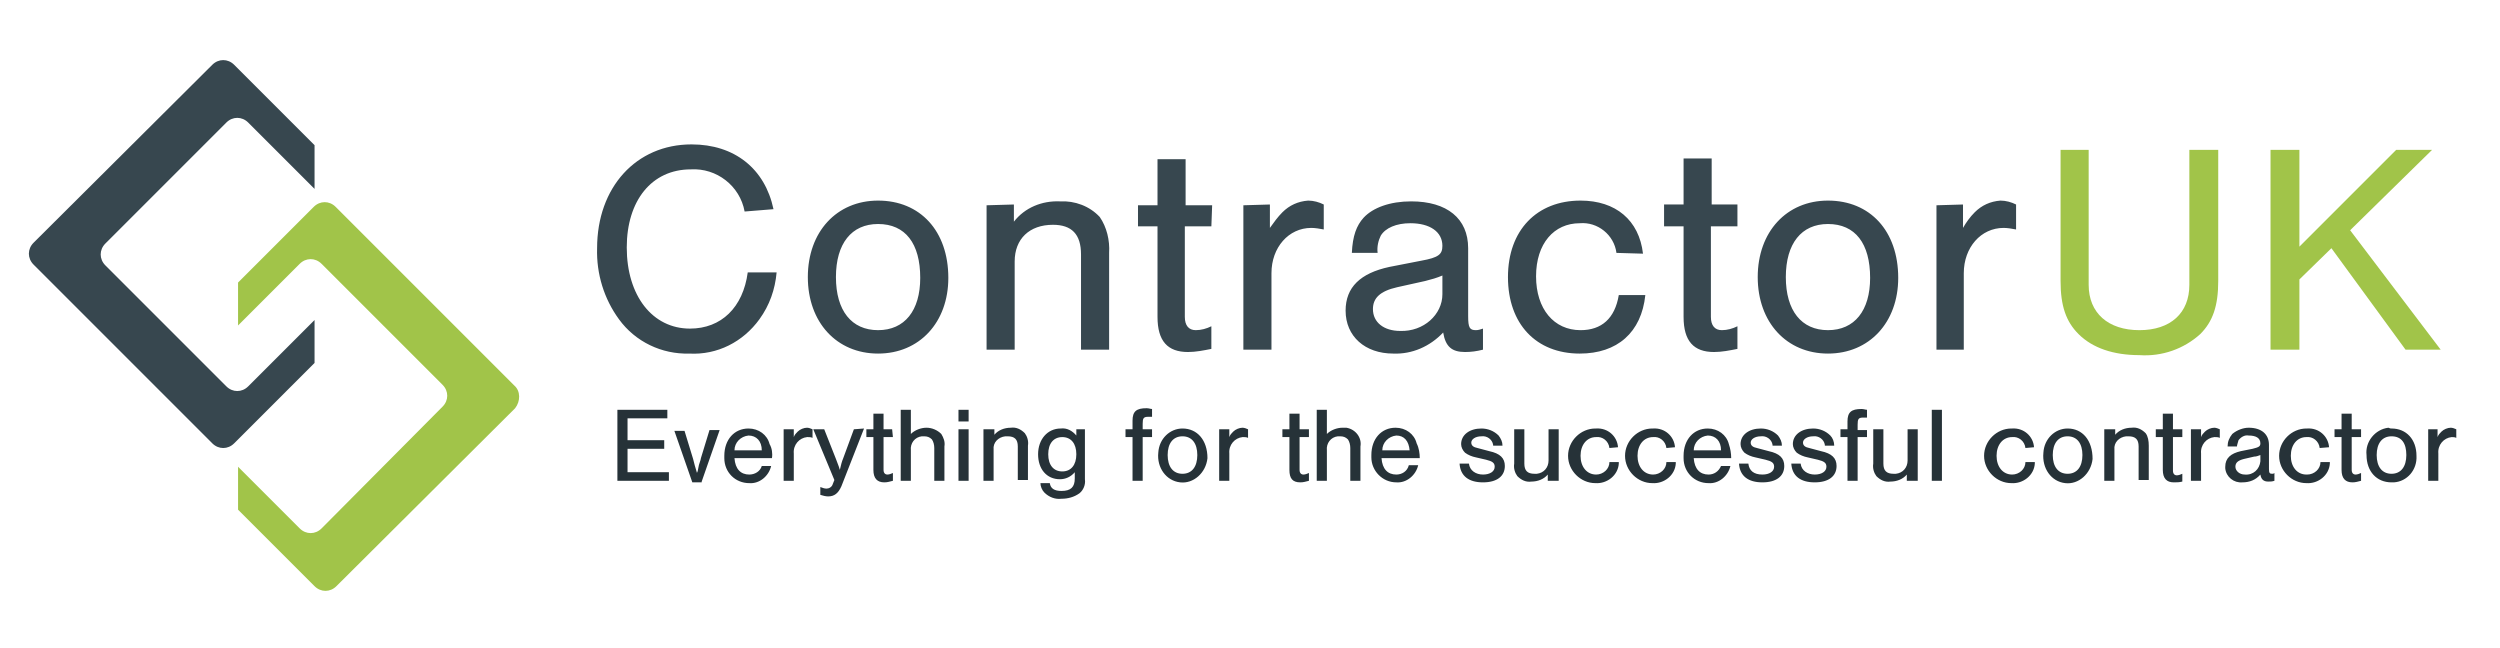
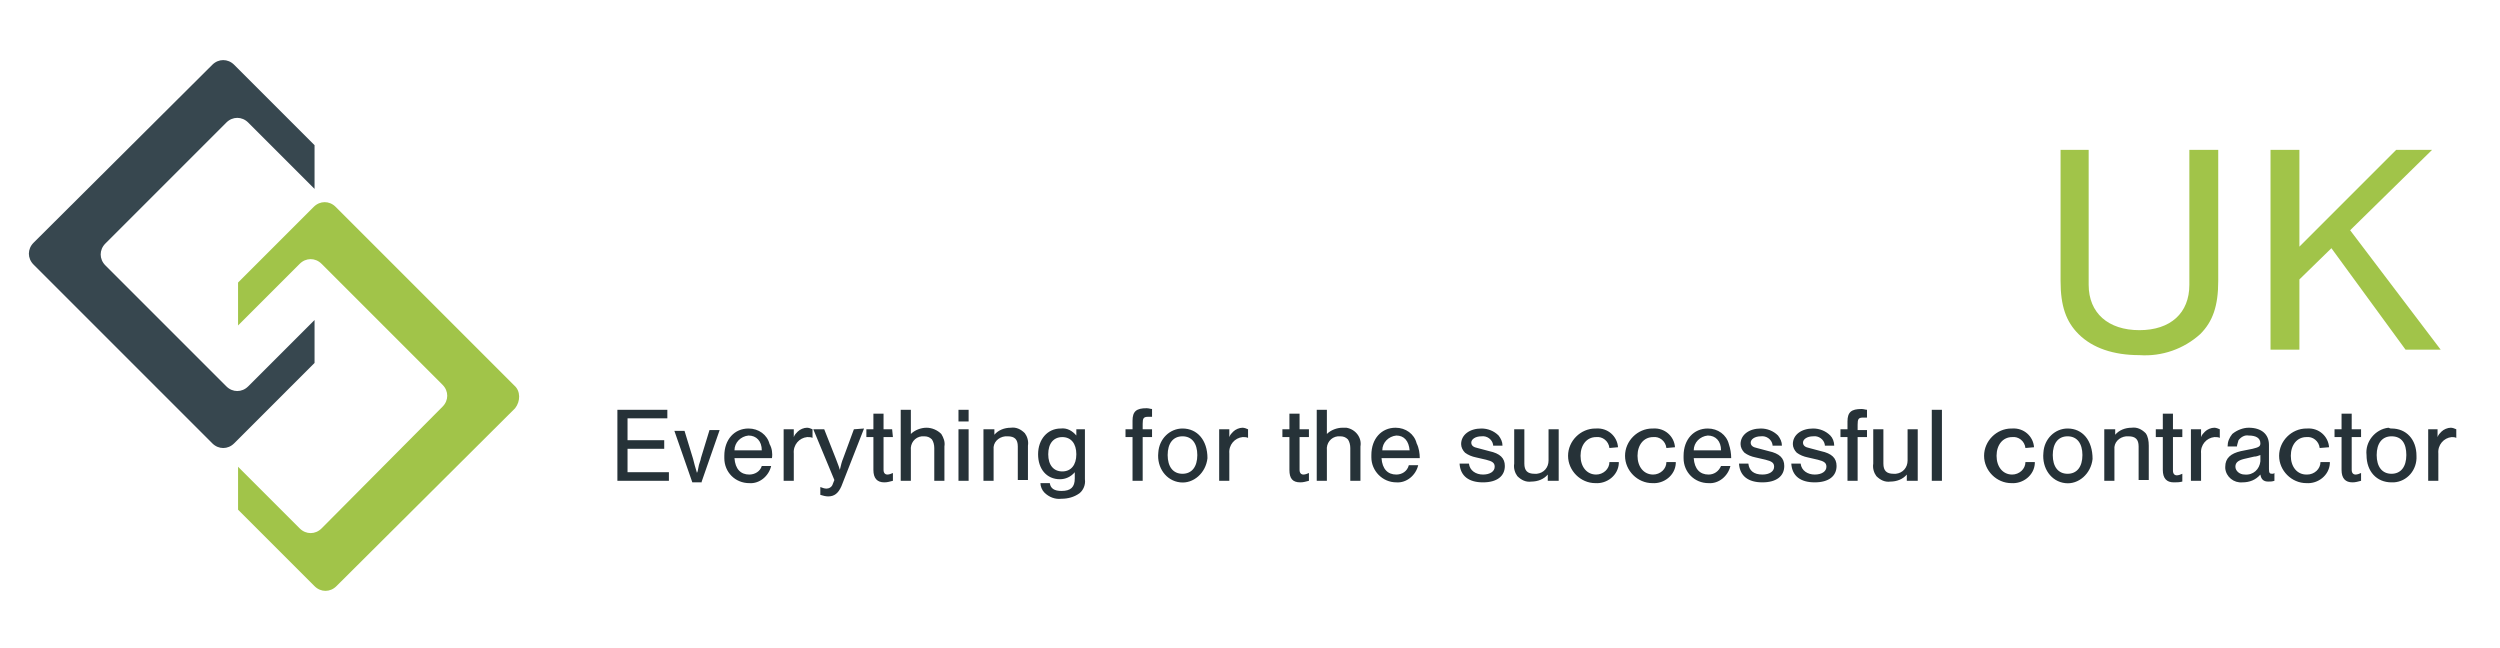
<svg xmlns="http://www.w3.org/2000/svg" version="1.1" id="Layer_1" x="0px" y="0px" viewBox="0 0 320.3 83" style="enable-background:new 0 0 320.3 83;" xml:space="preserve">
  <style type="text/css">
	.st0{fill:#37474F;}
	.st1{fill:#A1C449;}
	.st2{fill:#263238;}
</style>
  <title>Artboard 1</title>
  <g id="Symbols">
    <g id="D---Header">
      <g id="Group-3">
        <g id="Group-2">
          <path class="st0" d="M40.3,41l-8.5,8.5c-0.8,0.8-2,0.8-2.8,0L13.5,34c0,0,0,0,0,0c-0.8-0.8-0.8-2,0-2.8L29,15.7      c0.8-0.8,2-0.8,2.8,0l8.5,8.5v-5.6L30,8.3h0c0,0,0,0,0,0c-0.8-0.8-2-0.8-2.8,0L4.3,31.1c0,0,0,0,0,0c-0.8,0.8-0.8,2,0,2.8      l22.9,22.9c0,0,0,0,0,0c0.8,0.8,2,0.8,2.8,0l10.3-10.3V41z" />
          <path class="st1" d="M65.9,49.4L43,26.5c0,0,0,0,0,0c-0.8-0.8-2-0.8-2.8,0l-9.7,9.7v5.5l7.9-7.9c0,0,0,0,0,0      c0.8-0.8,2-0.8,2.8,0l15.5,15.5c0,0,0,0,0,0c0.8,0.8,0.8,2,0,2.8L41.2,67.7c0,0,0,0,0,0c-0.8,0.8-2,0.8-2.8,0l-7.9-7.9v5.5      l9.8,9.8h0c0.8,0.8,2,0.8,2.8,0l22.9-22.8c0,0,0,0,0,0C66.7,51.4,66.7,50.1,65.9,49.4z" />
        </g>
        <g id="Group-4">
-           <path id="Contractor-Copy" class="st0" d="M99.1,26.8c-1.1-5.2-5-8.3-10.5-8.3c-7.1,0-12.1,5.5-12.1,13.3      c-0.1,3.3,0.9,6.5,2.8,9.1c2.1,2.9,5.5,4.5,9,4.4c3.6,0.2,6.9-1.5,9-4.4c1.3-1.8,2-3.8,2.2-6h-3.7c-0.6,4.5-3.4,7.2-7.4,7.2      c-4.8,0-8.1-4.2-8.1-10.4c0-6,3.2-10,8.2-10c3.3-0.2,6.3,2.1,6.9,5.4L99.1,26.8z M112.5,25.7c5.4,0,9,3.9,9,9.9      c0,5.7-3.7,9.7-9,9.7s-9-4-9-9.8S107.2,25.7,112.5,25.7z M112.5,28.7c-3.4,0-5.4,2.5-5.4,6.8s2,6.8,5.4,6.8      c3.4,0,5.4-2.5,5.4-6.7C117.9,31.2,116,28.7,112.5,28.7L112.5,28.7z M126.4,26.3v18.5h3.6V33.5c0-2.9,1.9-4.7,4.9-4.7      c2.4,0,3.6,1.2,3.6,3.8v12.2h3.6V32.4c0.1-1.6-0.3-3.3-1.2-4.6c-1.3-1.4-3.2-2.1-5.1-2c-2.3-0.1-4.5,0.8-5.9,2.6v-2.2      L126.4,26.3z M155.3,26.3h-3.4v-5.9h-3.6v5.9h-2.5V29h2.5v11.6c0,3.1,1.3,4.5,3.9,4.5c1,0,2-0.2,3-0.4v-2.9      c-0.6,0.3-1.3,0.5-2,0.5c-0.9,0-1.4-0.6-1.4-1.7V29h3.4L155.3,26.3z M159.3,26.3v18.5h3.6V35c0-3.3,2.2-5.8,5.1-5.8      c0.5,0,1.1,0.1,1.6,0.2v-3.2c-0.6-0.3-1.3-0.5-2-0.5c-1.3,0.1-2.4,0.6-3.3,1.5c-0.6,0.6-1.1,1.3-1.6,2v-3L159.3,26.3z       M176.5,32.4h-3.3c0.1-2.2,0.6-3.5,1.5-4.5c1.2-1.3,3.4-2.1,6.1-2.1c4.6,0,7.3,2.2,7.3,6v8.7c0,1.5,0.2,1.8,1,1.8      c0.3,0,0.6-0.1,0.9-0.2v2.7c-0.8,0.2-1.5,0.3-2.3,0.3c-1.7,0-2.5-0.7-2.8-2.5c-1.7,1.8-4,2.8-6.4,2.7c-3.6,0-6.1-2.2-6.1-5.5      c0-3,1.9-4.8,5.6-5.6l4.1-0.8c2.2-0.4,2.7-0.8,2.7-1.9c0-1.8-1.6-2.9-4.1-2.9c-1.8,0-3.2,0.6-3.8,1.6      C176.6,30.8,176.4,31.6,176.5,32.4L176.5,32.4z M184.8,37.7v-2.4c-0.7,0.3-1.4,0.5-2.2,0.7l-3.6,0.8c-2.2,0.5-3.1,1.4-3.1,2.8      c0,1.7,1.4,2.8,3.5,2.8C182.4,42.5,184.8,40.3,184.8,37.7z M210.5,32.5c-0.5-4.3-3.5-6.8-8-6.8c-5.6,0-9.3,3.8-9.3,9.8      s3.6,9.8,9.2,9.8c4.8,0,7.9-2.7,8.4-7.5h-3.4c-0.5,3-2.2,4.5-4.9,4.5c-3.4,0-5.7-2.7-5.7-6.9s2.3-6.8,5.6-6.8      c2.3-0.2,4.4,1.5,4.7,3.8L210.5,32.5z M222.7,26.2h-3.4v-5.9h-3.6v5.9h-2.5V29h2.5v11.6c0,3.1,1.3,4.5,3.9,4.5c1,0,2-0.2,3-0.4      v-2.9c-0.6,0.3-1.3,0.5-2,0.5c-0.9,0-1.4-0.6-1.4-1.7V29h3.4V26.2z M234.2,25.7c5.4,0,9,3.9,9,9.9c0,5.7-3.7,9.7-9,9.7      s-9-4-9-9.8S228.9,25.7,234.2,25.7L234.2,25.7z M234.2,28.7c-3.4,0-5.4,2.5-5.4,6.8s2,6.8,5.4,6.8s5.4-2.5,5.4-6.7      C239.6,31.2,237.7,28.7,234.2,28.7L234.2,28.7z M248.1,26.3v18.5h3.5V35c0-3.3,2.2-5.8,5.1-5.8c0.5,0,1.1,0.1,1.6,0.2v-3.2      c-0.6-0.3-1.3-0.5-2-0.5c-1.3,0.1-2.4,0.6-3.3,1.5c-0.6,0.6-1.1,1.3-1.5,2v-3L248.1,26.3z" />
          <path id="UK-Copy" class="st1" d="M280.5,19.2v17.3c0,3.6-2.4,5.8-6.4,5.8s-6.5-2.2-6.5-5.8V19.2H264v16.8      c0,3.2,0.7,5.2,2.3,6.8c1.8,1.8,4.5,2.7,7.8,2.7c2.9,0.2,5.7-0.8,7.8-2.7c1.6-1.6,2.3-3.6,2.3-6.8V19.2H280.5z M301.1,29.5      l10.5-10.3H307l-12.4,12.4V19.2h-3.7v25.6h3.7v-9l4.1-4l9.5,13h4.5L301.1,29.5z" />
        </g>
        <path id="Everything-for-the-s" class="st2" d="M85.5,52.5h-6.4v9.1h6.6v-1.1h-5.3v-3h4.7v-1.1h-4.7v-2.8h5.1V52.5z M89.9,61.7     l2.3-6.6h-1.3l-1.1,3.6c0,0.2-0.3,0.9-0.3,1.1l-0.1,0.5c0,0.1-0.1,0.2-0.1,0.3c-0.2-0.6-0.4-1.4-0.5-1.8l-1.1-3.6h-1.3l2.3,6.6     H89.9z M98.9,58.7h-4.8c0.1,1.4,0.8,2.1,1.9,2.1c0.7,0,1.4-0.4,1.6-1.1h1.2c-0.3,1.3-1.5,2.3-2.8,2.2c-1.8,0-3.2-1.4-3.2-3.2     c0-0.1,0-0.2,0-0.3c0-2.1,1.3-3.5,3.1-3.5c1.3,0,2.4,0.8,2.7,2C98.9,57.4,99,58.1,98.9,58.7L98.9,58.7z M94.1,57.7h3.5     c0-1.2-0.7-1.9-1.7-1.9C94.9,55.9,94.1,56.7,94.1,57.7L94.1,57.7z M100.4,55v6.6h1.3v-3.5c-0.1-1.1,0.7-2,1.7-2.1c0,0,0,0,0.1,0     c0.2,0,0.4,0,0.6,0.1V55c-0.2-0.1-0.5-0.2-0.7-0.2c-0.4,0-0.9,0.2-1.2,0.5c-0.2,0.2-0.4,0.4-0.5,0.7v-1L100.4,55z M109.4,55     l-1.4,3.8c-0.1,0.2-0.3,0.9-0.4,1.4c-0.2-0.7-0.3-0.8-0.5-1.4l-1.5-3.8h-1.4l2.7,6.5l-0.2,0.5c-0.1,0.4-0.5,0.6-0.8,0.6     c-0.3,0-0.5-0.1-0.8-0.2v1c0.3,0.1,0.7,0.2,1,0.2c0.8,0,1.3-0.4,1.7-1.3l2.9-7.4L109.4,55z M114.3,55h-1.1V53h-1.3V55H111v1h0.9     v4.2c0,1.1,0.5,1.6,1.4,1.6c0.4,0,0.7-0.1,1.1-0.2v-1c-0.2,0.1-0.5,0.2-0.7,0.2c-0.3,0-0.5-0.2-0.5-0.6V56h1.2L114.3,55z      M116.7,52.5h-1.3v9.1h1.3v-3.9c-0.1-0.9,0.5-1.7,1.4-1.8c0.1,0,0.2,0,0.3,0c0.4,0,0.7,0.1,1,0.4c0.2,0.3,0.3,0.7,0.3,1.1v4.2     h1.3v-4.4c0.1-0.6-0.1-1.1-0.4-1.6c-0.5-0.5-1.2-0.8-1.9-0.8c-0.7,0-1.5,0.3-2,0.8L116.7,52.5z M124.1,55h-1.3v6.6h1.3V55z      M124.1,52.5h-1.3V54h1.3V52.5z M126,55v6.6h1.3v-4c-0.1-0.9,0.6-1.6,1.5-1.7c0.1,0,0.2,0,0.3,0c0.9,0,1.3,0.4,1.3,1.3v4.3h1.3     v-4.4c0.1-0.6-0.1-1.2-0.4-1.6c-0.5-0.5-1.1-0.8-1.8-0.7c-0.8,0-1.6,0.3-2.1,0.9V55H126z M137.9,55h1.1v6.4     c0.1,0.7-0.2,1.4-0.7,1.8c-0.7,0.5-1.5,0.7-2.3,0.7c-0.8,0.1-1.6-0.2-2.2-0.8c-0.3-0.3-0.5-0.8-0.5-1.2h1.2c0.1,0.7,0.6,1,1.5,1     c1.2,0,1.7-0.5,1.7-1.6v-0.8c-0.5,0.6-1.2,0.9-1.9,0.9c-1.7,0-2.8-1.3-2.8-3.2s1.2-3.3,2.9-3.3c0.8-0.1,1.5,0.3,2,0.9L137.9,55z      M136.1,56c-1.1,0-1.8,0.8-1.8,2.2s0.7,2.2,1.8,2.2s1.8-0.8,1.8-2.2S137.2,56,136.1,56L136.1,56z M147.6,55h-1.2v-0.7     c0-0.7,0.1-0.9,0.7-0.9c0.1,0,0.3,0,0.5,0v-1c-0.2,0-0.4-0.1-0.7-0.1c-1.3,0-1.8,0.4-1.8,1.6V55h-0.9v1h0.9v5.6h1.3V56h1.2     L147.6,55z M151.5,54.9c1.9,0,3.2,1.5,3.2,3.8c-0.2,1.9-1.8,3.3-3.5,3.1c-1.8-0.2-3-1.9-2.8-3.8     C148.5,56.2,149.9,54.9,151.5,54.9z M151.5,55.9c-1.2,0-1.9,0.9-1.9,2.4s0.7,2.4,1.9,2.4s1.9-0.9,1.9-2.4S152.7,55.9,151.5,55.9     L151.5,55.9z M156.2,55v6.6h1.3v-3.5c-0.1-1.1,0.7-2,1.7-2.1c0,0,0,0,0.1,0c0.2,0,0.4,0,0.6,0.1V55c-0.2-0.1-0.5-0.2-0.7-0.2     c-0.4,0-0.9,0.2-1.2,0.5c-0.2,0.2-0.4,0.4-0.5,0.7v-1L156.2,55z M167.7,55h-1.2V53h-1.3V55h-0.9v1h0.9v4.2c0,1.1,0.4,1.6,1.4,1.6     c0.4,0,0.7-0.1,1.1-0.2v-1c-0.2,0.1-0.5,0.2-0.7,0.2c-0.3,0-0.5-0.2-0.5-0.6V56h1.2V55z M170,52.5h-1.3v9.1h1.3v-3.9     c-0.1-0.9,0.5-1.7,1.4-1.8c0.1,0,0.2,0,0.3,0c0.4,0,0.7,0.1,1,0.4c0.2,0.3,0.3,0.7,0.3,1.1v4.2h1.3v-4.4c0.2-1.1-0.6-2.2-1.8-2.4     c-0.2,0-0.3,0-0.5,0c-0.7,0-1.5,0.3-2,0.8V52.5z M181.9,58.7H177c0.1,1.4,0.8,2.1,1.9,2.1c0.7,0,1.4-0.4,1.6-1.2h1.2     c-0.3,1.3-1.5,2.3-2.8,2.2c-1.8,0-3.2-1.5-3.2-3.2c0-0.1,0-0.2,0-0.3c0-2.1,1.3-3.5,3.1-3.5c1.3,0,2.4,0.8,2.7,2     C181.8,57.4,181.9,58.1,181.9,58.7z M177.1,57.7h3.5c-0.1-1.2-0.7-1.9-1.7-1.9C177.9,55.9,177.1,56.7,177.1,57.7     C177.1,57.7,177.1,57.7,177.1,57.7z M192.5,57.1c0-0.5-0.2-0.9-0.5-1.3c-0.6-0.6-1.4-0.9-2.2-0.9c-1.5,0-2.6,0.8-2.6,2     c0,0.4,0.2,0.8,0.5,1.1c0.4,0.3,0.9,0.5,1.4,0.6l1.3,0.3c0.8,0.2,1.1,0.4,1.1,0.9c0,0.6-0.6,1-1.5,1s-1.7-0.5-1.8-1.4H187     c0.1,1.6,1.2,2.4,3,2.4s2.8-0.8,2.8-2.1c0-1-0.6-1.6-2-1.9l-1.5-0.4c-0.5-0.1-0.8-0.3-0.8-0.7s0.5-0.8,1.3-0.8     c0.7-0.1,1.4,0.4,1.5,1.1c0,0,0,0,0,0.1L192.5,57.1z M199.7,61.7V55h-1.3v4c0,0.9-0.6,1.6-1.5,1.7c-0.1,0-0.2,0-0.3,0     c-0.9,0-1.3-0.4-1.3-1.3V55h-1.3v4.4c-0.1,0.6,0.1,1.2,0.4,1.6c0.5,0.5,1.1,0.8,1.8,0.7c0.8,0,1.6-0.3,2.1-0.9v0.8H199.7z      M207.3,57.3c-0.1-1.4-1.3-2.5-2.8-2.4c0,0,0,0-0.1,0c-1.9,0-3.5,1.6-3.5,3.5s1.6,3.5,3.5,3.5c1.5,0.1,2.9-1,3-2.5     c0-0.1,0-0.1,0-0.2h-1.2c0,0.9-0.8,1.6-1.7,1.6c0,0,0,0,0,0c-1.2,0-2-1-2-2.4s0.8-2.4,2-2.4c0.8-0.1,1.6,0.5,1.7,1.4L207.3,57.3z      M214.6,57.3c-0.1-1.4-1.3-2.5-2.8-2.4c0,0,0,0-0.1,0c-1.9,0-3.5,1.6-3.5,3.5s1.6,3.5,3.5,3.5c1.5,0.1,2.9-1,3-2.5     c0-0.1,0-0.1,0-0.2h-1.2c0,0.9-0.8,1.6-1.7,1.6c0,0,0,0,0,0c-1.2,0-2-1-2-2.4s0.8-2.4,2-2.4c0.8-0.1,1.6,0.5,1.7,1.4L214.6,57.3z      M221.8,58.7H217c0.1,1.4,0.8,2.1,1.9,2.1c0.7,0,1.3-0.4,1.6-1.1h1.2c-0.3,1.3-1.5,2.3-2.8,2.2c-1.8,0-3.2-1.4-3.2-3.2     c0-0.1,0-0.2,0-0.3c0-2.1,1.3-3.5,3.1-3.5c1.3,0,2.4,0.8,2.7,2C221.7,57.5,221.8,58.1,221.8,58.7z M217,57.7h3.5     c0-1.2-0.7-1.9-1.7-1.9C217.8,55.9,217,56.7,217,57.7C217,57.7,217,57.7,217,57.7z M228.3,57.1c0-0.5-0.2-0.9-0.5-1.3     c-0.6-0.6-1.4-0.9-2.2-0.9c-1.5,0-2.6,0.8-2.6,2c0,0.4,0.2,0.8,0.5,1.1c0.4,0.3,0.9,0.5,1.4,0.6l1.3,0.3c0.8,0.2,1.1,0.4,1.1,0.9     c0,0.6-0.6,1-1.5,1c-1.1,0-1.7-0.5-1.8-1.4h-1.2c0.1,1.6,1.2,2.4,3,2.4s2.8-0.8,2.8-2.1c0-1-0.6-1.6-2-1.9l-1.5-0.4     c-0.5-0.1-0.8-0.3-0.8-0.7s0.5-0.8,1.3-0.8c0.7-0.1,1.4,0.4,1.5,1.1c0,0,0,0,0,0.1L228.3,57.1z M235,57.1c0-0.5-0.2-1-0.5-1.3     c-0.6-0.6-1.4-0.9-2.2-0.9c-1.5,0-2.6,0.8-2.6,2c0,0.4,0.2,0.8,0.5,1.1c0.4,0.3,0.9,0.5,1.4,0.6l1.3,0.3c0.8,0.2,1.1,0.4,1.1,0.9     c0,0.6-0.6,1-1.5,1s-1.7-0.5-1.8-1.4h-1.2c0.1,1.6,1.2,2.4,3,2.4s2.8-0.8,2.8-2.1c0-1-0.6-1.6-2-1.9l-1.5-0.4     c-0.5-0.1-0.8-0.3-0.8-0.7s0.5-0.8,1.3-0.8c0.7-0.1,1.4,0.4,1.5,1.1c0,0,0,0,0,0.1L235,57.1z M239.2,55.1H238v-0.7     c0-0.7,0.1-0.9,0.7-0.9c0.1,0,0.3,0,0.5,0v-1c-0.2,0-0.4-0.1-0.7-0.1c-1.3,0-1.8,0.4-1.8,1.6V55h-0.9v1h0.9v5.6h1.3V56h1.2     L239.2,55.1z M245.7,61.7V55h-1.3v4c0,0.9-0.6,1.6-1.5,1.7c-0.1,0-0.2,0-0.3,0c-0.9,0-1.3-0.4-1.3-1.3V55h-1.3v4.4     c-0.1,0.6,0.1,1.2,0.4,1.6c0.5,0.5,1.1,0.8,1.8,0.7c0.8,0,1.6-0.3,2.1-0.9v0.8H245.7z M248.8,52.5h-1.3v9.1h1.3V52.5z      M260.6,57.3c-0.1-1.4-1.3-2.5-2.8-2.4c0,0,0,0-0.1,0c-1.9,0-3.5,1.6-3.5,3.5s1.6,3.5,3.5,3.5c1.5,0.1,2.9-1,3-2.5     c0-0.1,0-0.1,0-0.2h-1.2c0,0.9-0.8,1.6-1.7,1.6c0,0,0,0,0,0c-1.2,0-2-1-2-2.4s0.8-2.4,2-2.4c0.8-0.1,1.6,0.5,1.7,1.4L260.6,57.3z      M264.9,54.9c1.9,0,3.2,1.5,3.2,3.9c-0.2,1.9-1.8,3.3-3.5,3.1c-1.8-0.2-3-1.9-2.8-3.9C261.9,56.2,263.3,54.9,264.9,54.9z      M264.9,55.9c-1.2,0-1.9,0.9-1.9,2.4s0.7,2.4,1.9,2.4s1.9-0.9,1.9-2.4S266.1,55.9,264.9,55.9L264.9,55.9z M269.6,55v6.6h1.3v-4     c-0.1-0.9,0.6-1.6,1.5-1.7c0.1,0,0.2,0,0.3,0c0.9,0,1.3,0.4,1.3,1.3v4.3h1.3v-4.4c0-0.6-0.1-1.2-0.4-1.6     c-0.5-0.5-1.1-0.8-1.8-0.7c-0.8,0-1.6,0.3-2.1,0.9V55H269.6z M279.6,55h-1.2V53h-1.3V55h-0.9v1h0.9v4.2c0,1.1,0.5,1.6,1.4,1.6     c0.4,0,0.7,0,1.1-0.1v-1c-0.2,0.1-0.5,0.2-0.7,0.2c-0.3,0-0.5-0.2-0.5-0.6V56h1.2L279.6,55z M280.7,55v6.6h1.3v-3.5     c-0.1-1.1,0.7-2,1.7-2.1c0,0,0,0,0.1,0c0.2,0,0.4,0,0.6,0.1V55c-0.2-0.1-0.5-0.2-0.7-0.2c-0.4,0-0.9,0.2-1.2,0.5     c-0.2,0.2-0.4,0.4-0.5,0.7v-1L280.7,55z M286.6,57.2h-1.2c0-0.6,0.2-1.1,0.6-1.6c0.6-0.5,1.4-0.8,2.1-0.8c1.6,0,2.6,0.8,2.6,2.2     v3.1c0,0.5,0.1,0.6,0.4,0.6c0.1,0,0.2,0,0.3-0.1v1c-0.3,0.1-0.5,0.1-0.8,0.1c-0.6,0-0.9-0.3-1-0.9c-0.6,0.7-1.4,1-2.3,1     c-1.1,0.1-2.1-0.7-2.2-1.8c0-0.1,0-0.1,0-0.2c0-1.1,0.7-1.7,2-2l1.5-0.3c0.8-0.2,1-0.3,1-0.7c0-0.7-0.6-1-1.5-1     c-0.5-0.1-1,0.2-1.3,0.6C286.7,56.8,286.6,57,286.6,57.2L286.6,57.2z M289.6,59.1v-0.8c-0.3,0.1-0.5,0.2-0.8,0.2l-1.3,0.3     c-0.8,0.2-1.1,0.5-1.1,1s0.5,1,1.2,1C288.7,60.9,289.5,60.1,289.6,59.1L289.6,59.1z M298.4,57.3c-0.1-1.4-1.3-2.5-2.8-2.4     c0,0,0,0-0.1,0c-1.9,0-3.5,1.6-3.5,3.5s1.6,3.5,3.5,3.5c1.5,0.1,2.9-1,3-2.5c0-0.1,0-0.1,0-0.2h-1.2c0,0.9-0.8,1.6-1.7,1.6     c0,0,0,0-0.1,0c-1.2,0-2-1-2-2.4s0.8-2.4,2-2.4c0.8-0.1,1.6,0.5,1.7,1.4L298.4,57.3z M302.5,55h-1.2V53H300V55h-0.9v1h0.9v4.2     c0,1.1,0.5,1.6,1.4,1.6c0.4,0,0.7-0.1,1.1-0.2v-1c-0.2,0.1-0.5,0.2-0.7,0.2c-0.3,0-0.5-0.2-0.5-0.6V56h1.2L302.5,55z M306.4,54.9     c1.9,0,3.2,1.4,3.2,3.5c0.1,1.8-1.2,3.3-2.9,3.4c-0.1,0-0.2,0-0.3,0c-1.9,0-3.2-1.4-3.2-3.5c-0.2-1.7,1.1-3.3,2.8-3.5     C306.2,54.9,306.3,54.9,306.4,54.9L306.4,54.9z M306.4,55.9c-1.2,0-1.9,0.9-1.9,2.4s0.7,2.4,1.9,2.4s1.9-0.9,1.9-2.4     S307.7,55.9,306.4,55.9L306.4,55.9z M311.1,55v6.6h1.3v-3.5c-0.1-1.1,0.7-2,1.7-2.1c0,0,0,0,0,0c0.2,0,0.4,0,0.6,0.1V55     c-0.2-0.1-0.5-0.2-0.7-0.2c-0.4,0-0.9,0.2-1.2,0.5c-0.2,0.2-0.4,0.4-0.5,0.7v-1L311.1,55z" />
      </g>
    </g>
  </g>
</svg>